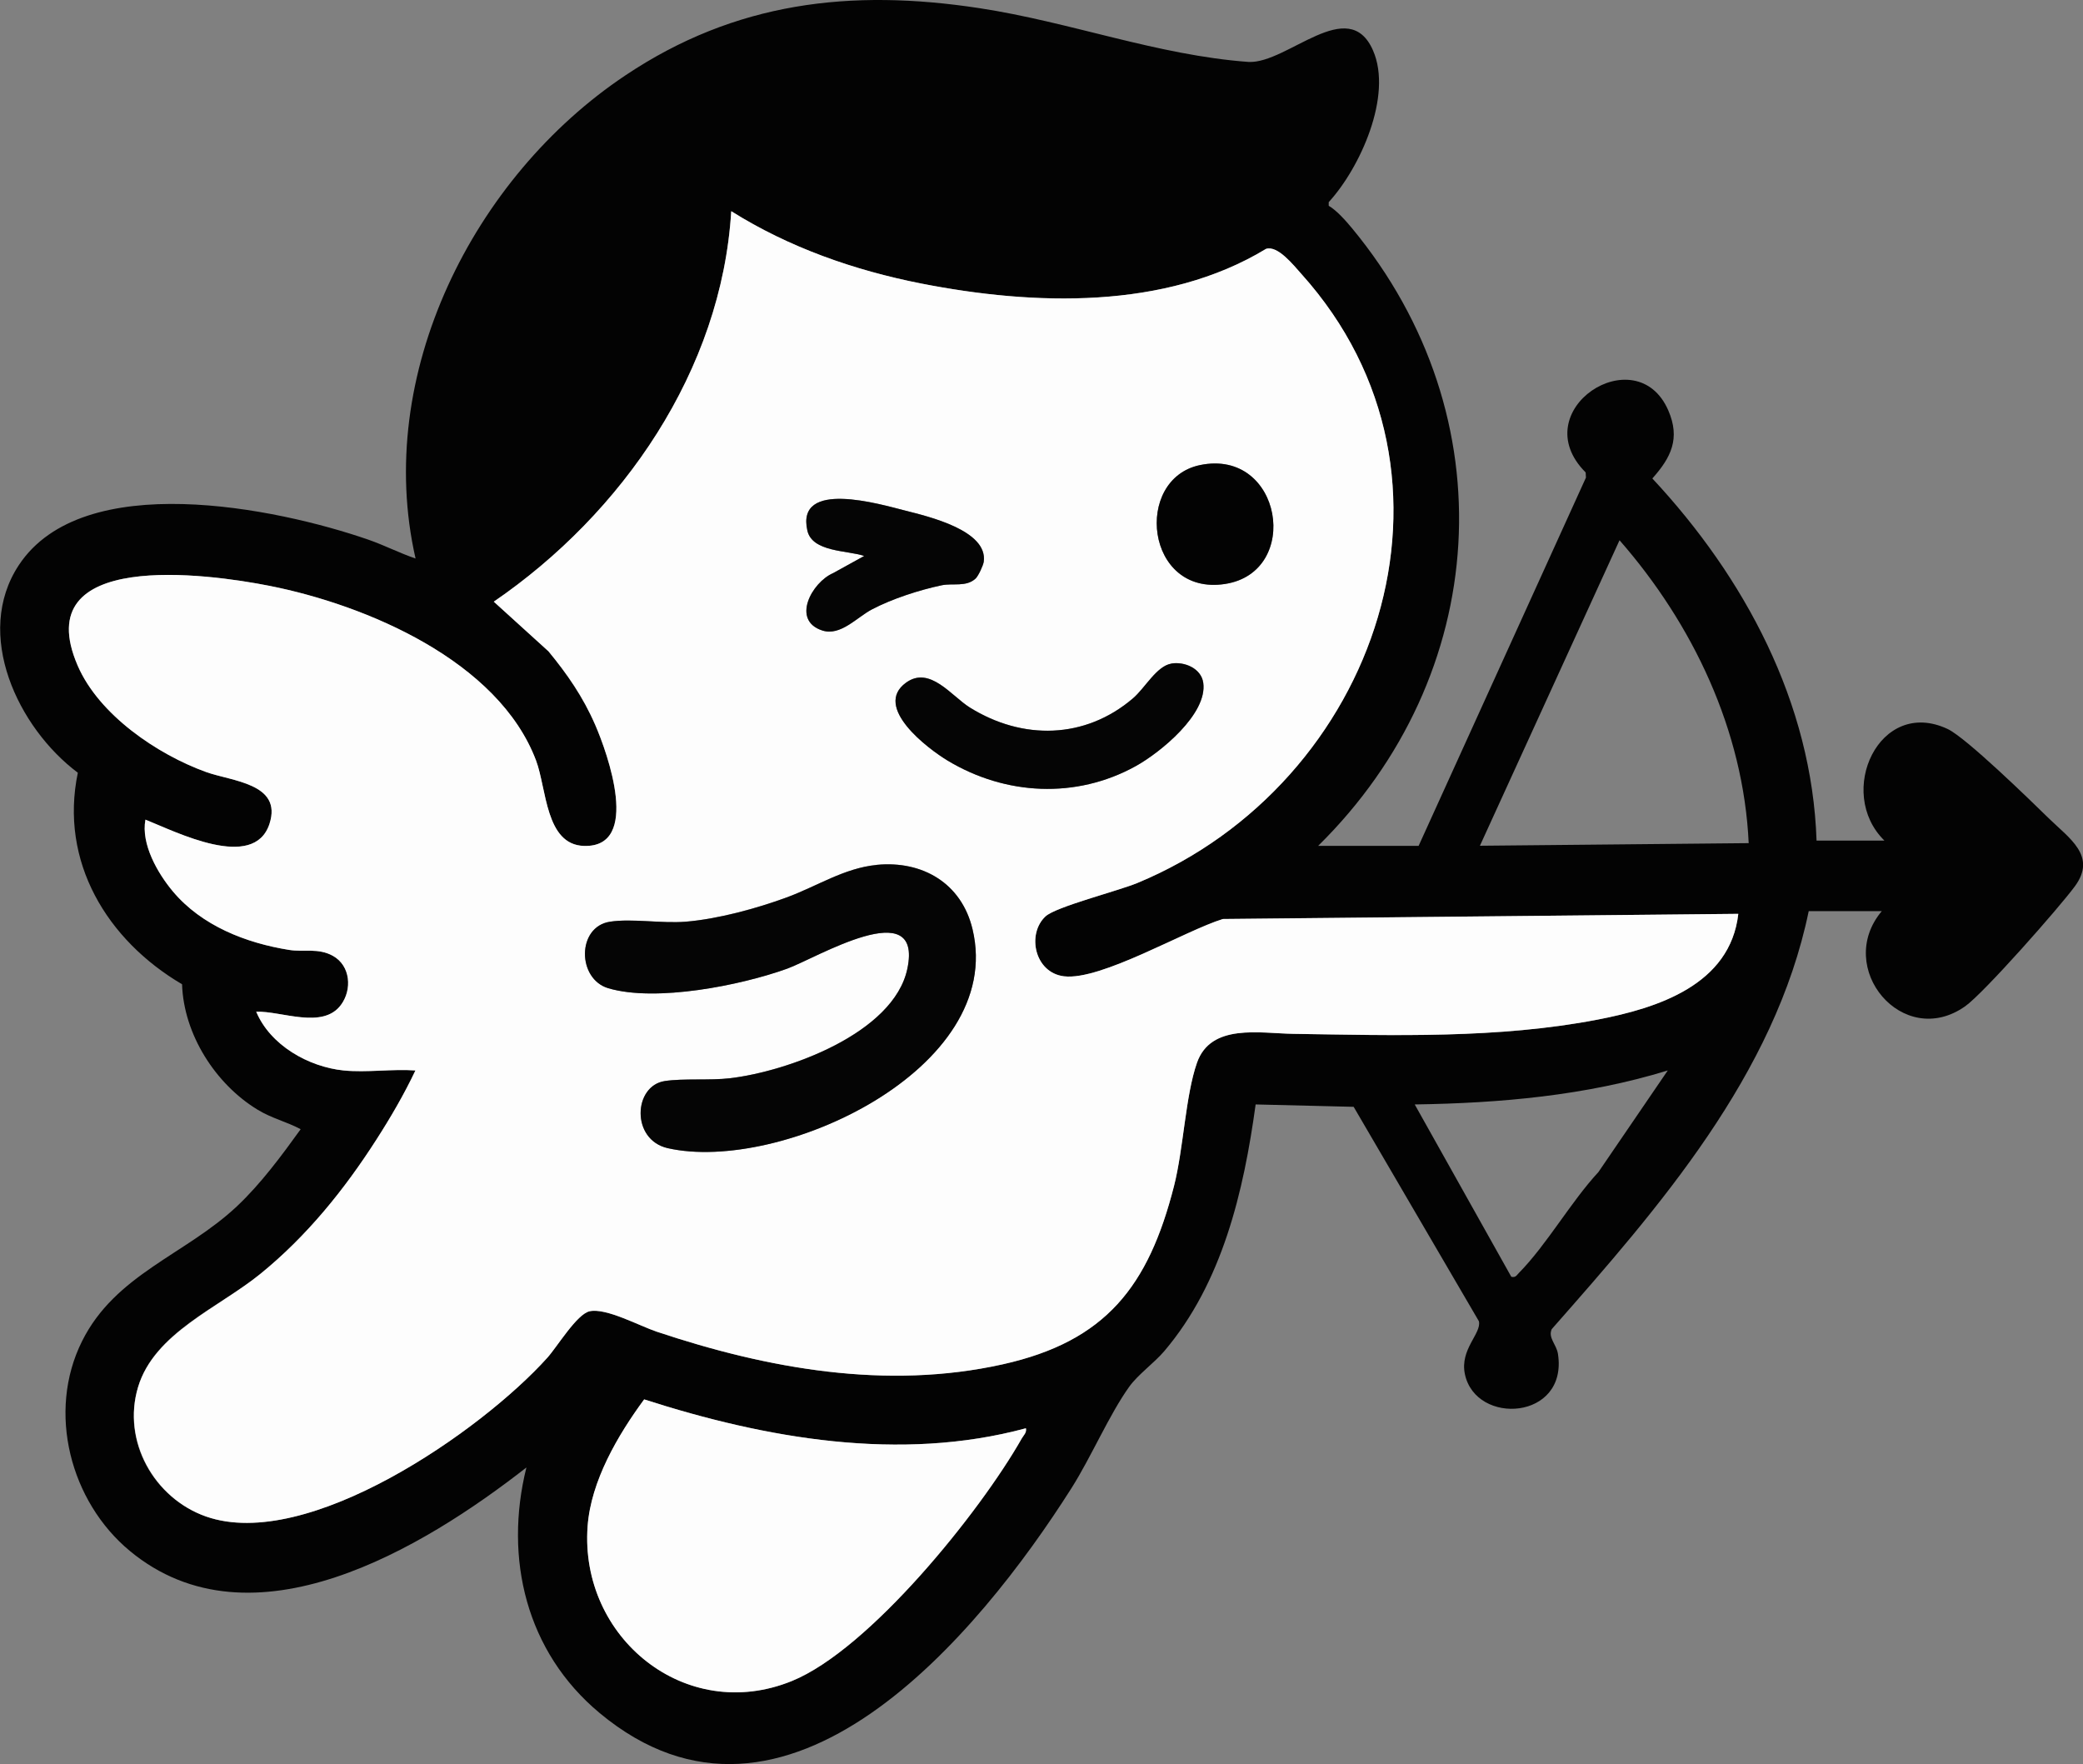
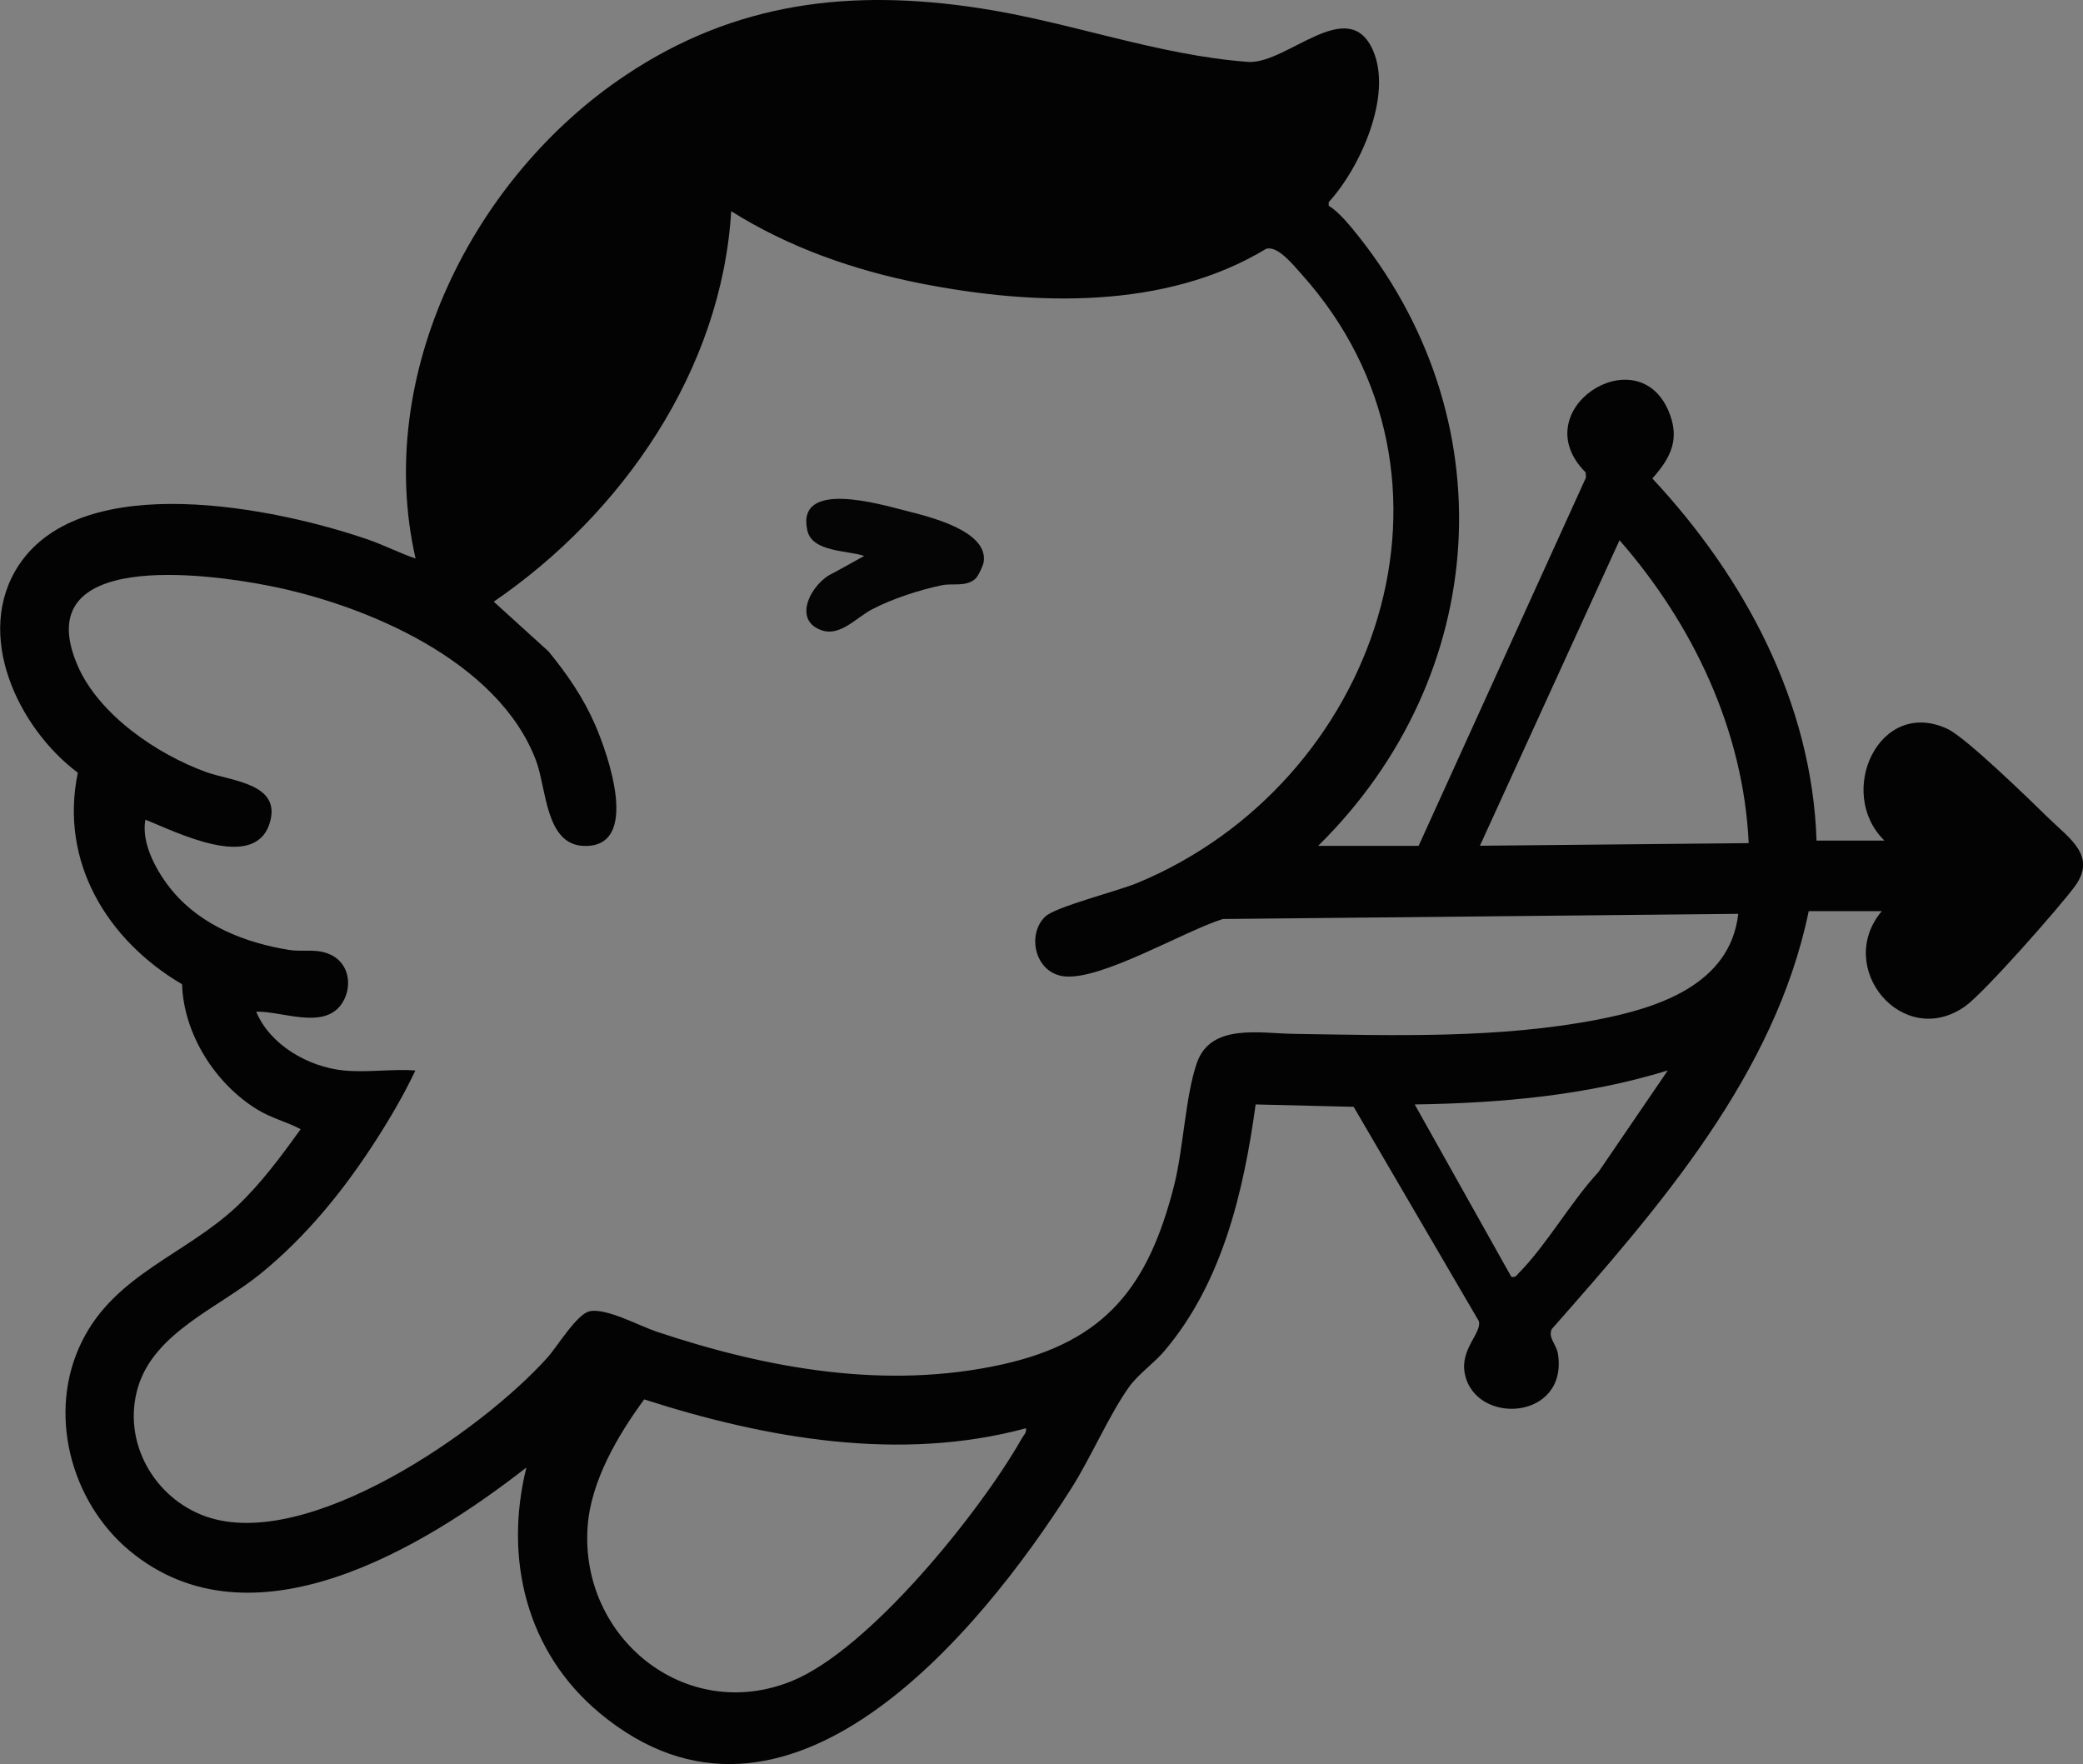
<svg xmlns="http://www.w3.org/2000/svg" id="Camada_2" data-name="Camada 2" viewBox="0 0 359.14 304.13">
  <rect x="0" y="0" width="359.14" height="304.13" fill="#808080" stroke="none" />
  <defs>
    <style>
      .cls-1 {
        fill: #050505;
      }

      .cls-2 {
        fill: #030303;
      }

      .cls-3 {
        fill: #fdfdfd;
      }
    </style>
  </defs>
  <g id="Camada_1-2" data-name="Camada 1">
    <g>
      <path class="cls-2" d="M311.85,157.08c-5.83,28.25-25.8,51.06-44.31,72.07-.67,1.51.82,2.59,1.08,4.3,1.72,11.39-14.17,12.37-16.05,3.46-.91-4.31,2.92-7.04,2.41-9.13l-21.59-36.96-16.9-.41c-2.06,15.02-5.74,30.75-15.76,42.54-1.75,2.05-4.54,4.04-6.03,6.12-3.45,4.82-6.56,12.12-9.96,17.49-15.93,25.12-49.24,65.54-81.38,38.75-12.61-10.51-16.51-26.6-12.6-42.31-17.8,13.9-47.34,31.8-68.37,14.39-10.27-8.5-14.33-23.95-8.25-36.15,5.75-11.56,17.83-14.92,26.7-23.26,4.1-3.85,7.72-8.75,11-13.3-2.5-1.33-4.92-1.84-7.42-3.36-7.28-4.42-12.75-13-13.03-21.63-12.91-7.59-21.17-21.11-17.97-36.47-10.31-7.72-18.03-23.91-10.16-35.81,11.05-16.69,44.35-9.86,60.19-4.39,2.78.96,5.42,2.33,8.2,3.27-7.23-31.66,9.96-65.8,36.2-83.31C126.75.34,146.64-1.99,168.89,1.41c15.63,2.38,30.69,8.13,46.41,9.27,6.7.29,17.19-11.68,21.43-1.98,3.41,7.79-2.22,20.24-7.64,26.15v.63c1.33.75,2.97,2.6,4.02,3.87,26.88,32.49,23.95,77.14-5.84,106.48h17.32l28.85-63.49-.05-.89c-10.69-10.7,8.76-23.34,14.25-10.69,2.1,4.84.48,8.11-2.75,11.73,15.89,17.03,27.53,38.65,28.31,62.43h11.7c-8.46-8.29-.88-24.78,10.9-19.24,3.19,1.5,14.26,12.29,17.45,15.41,3.5,3.43,8.34,6.47,4.49,11.71-2.68,3.65-15.71,18.43-18.92,20.69-10.74,7.57-22.6-6.64-14.37-16.41h-12.6ZM59.25,184.55c3.91.4,8.4-.29,12.37,0-1.94,4.1-4.29,8.13-6.74,11.94-5.53,8.63-12.04,16.68-20.04,23.17-7.16,5.8-18.21,10.06-21.04,19.47s2.78,19.19,11.71,22.32c17.5,6.14,47.48-14.73,58.84-27.36,1.72-1.91,5.08-7.52,7.29-8.02,2.83-.64,8.6,2.52,11.59,3.52,19.1,6.38,39.6,10.08,59.62,5.63,17.84-3.97,25.16-13.51,29.56-30.75,1.64-6.44,1.97-15.59,3.96-21.25,2.4-6.82,10.79-5.07,16.65-4.98,17.26.27,35.3.85,52.4-2.45,10.37-2,22.89-6,24.28-18.24l-88.86.89c-6.54,2.01-21.02,10.64-27.39,9.88-5.1-.61-6.45-7.31-3.2-10.33,1.8-1.67,12.47-4.37,15.84-5.76,41.33-17.13,59.78-69.98,28.27-105.01-1.38-1.53-4.09-4.96-6.09-4.31-17.39,10.55-40.1,9.77-59.45,5.97-11.53-2.27-22.8-6.21-32.75-12.47-1.66,27.45-18.77,52.15-40.94,67.32l9.43,8.56c3.22,3.92,6.01,7.98,8.05,12.66,2.14,4.92,7.98,21.22-1.95,20.89-6.64-.22-6.41-9.88-8.25-14.74-6.47-17.13-29.19-26.78-45.96-30.1-10.71-2.12-41.75-6.35-33.07,13.74,3.66,8.48,13.72,15.31,22.15,18.36,4.44,1.6,13.18,1.96,10.93,8.92-2.68,8.27-16.14,1.38-21.39-.71-.79,4.19,2.09,9.23,4.73,12.37,4.97,5.92,12.59,8.9,20.06,10.09,2.51.4,5-.39,7.53,1.02,3.04,1.69,3.36,5.81,1.38,8.47-3.16,4.24-10.24,1.02-14.6,1.16,2.42,5.78,9.01,9.51,15.07,10.13ZM301.5,145.37c-.89-19.45-9.63-37.78-22.27-52.23l-24.07,52.67,46.33-.45ZM287.55,184.55c-14.1,4.34-28.91,5.64-43.63,5.86l16.65,29.71c.75.18.91-.25,1.33-.68,4.82-4.9,8.93-12.23,13.69-17.37l11.96-17.52ZM176.88,246.24c-21.68,5.86-44.84,1.77-65.81-4.98-4.53,6.16-9.18,14.06-9.75,21.88-1.4,19.18,16.86,34.12,35.2,26.68,13.4-5.44,32.51-29.21,39.65-41.82.32-.57.87-.99.72-1.76Z" />
-       <path class="cls-3" d="M59.25,184.55c-6.07-.62-12.65-4.35-15.07-10.13,4.36-.14,11.43,3.09,14.6-1.16,1.98-2.66,1.66-6.78-1.38-8.47-2.53-1.4-5.02-.62-7.53-1.02-7.47-1.19-15.09-4.17-20.06-10.09-2.64-3.15-5.52-8.18-4.73-12.37,5.25,2.09,18.71,8.98,21.39.71,2.25-6.96-6.49-7.32-10.93-8.92-8.43-3.04-18.49-9.88-22.15-18.36-8.67-20.09,22.36-15.86,33.07-13.74,16.77,3.32,39.48,12.96,45.96,30.1,1.84,4.86,1.61,14.53,8.25,14.74,9.92.32,4.09-15.97,1.95-20.89s-4.82-8.74-8.05-12.66l-9.43-8.56c22.17-15.18,39.28-39.87,40.94-67.32,9.95,6.25,21.22,10.2,32.75,12.47,19.35,3.8,42.06,4.58,59.45-5.97,2.01-.66,4.72,2.78,6.09,4.31,31.51,35.03,13.07,87.87-28.27,105.01-3.36,1.39-14.04,4.09-15.84,5.76-3.25,3.02-1.9,9.72,3.2,10.33,6.36.76,20.85-7.87,27.39-9.88l88.86-.89c-1.39,12.25-13.91,16.25-24.28,18.24-17.1,3.29-35.14,2.71-52.4,2.45-5.86-.09-14.25-1.84-16.65,4.98-1.99,5.66-2.32,14.81-3.96,21.25-4.4,17.25-11.71,26.78-29.56,30.75-20.01,4.45-40.52.76-59.62-5.63-2.99-1-8.77-4.16-11.59-3.52-2.21.5-5.57,6.11-7.29,8.02-11.36,12.63-41.34,33.5-58.84,27.36-8.93-3.14-14.5-13.07-11.71-22.32s13.88-13.66,21.04-19.47c8-6.48,14.51-14.54,20.04-23.17,2.45-3.81,4.8-7.84,6.74-11.94-3.98-.29-8.46.4-12.37,0ZM206.91,80.18c-11.52,2.38-9.44,22.6,4.29,20.5,13.3-2.03,9.87-23.42-4.29-20.5ZM168.2,99.75c.47-.43,1.32-2.26,1.41-2.9.76-5.41-9.61-7.82-13.49-8.81-4.41-1.12-18.92-5.44-16.92,3.43.85,3.75,6.93,3.39,9.8,4.38l-5.36,2.96c-3.68,1.59-7.25,8.15-1.86,9.89,3.15,1.02,5.96-2.27,8.56-3.64,3.49-1.83,8.18-3.35,12.04-4.16,1.88-.39,4.22.33,5.82-1.15ZM201.97,114.4c-2.57.42-4.53,4.19-6.63,5.99-8.27,7.07-19.04,7.24-28.13,1.58-3.16-1.97-6.9-7.26-11-4.28-5.76,4.18,3.76,11.38,7.22,13.46,9.94,5.96,22.08,6.61,32.36.94,4.26-2.35,12.43-9.01,11.67-14.38-.35-2.48-3.24-3.69-5.49-3.32ZM151.15,149.11c-5.6.54-10.39,3.73-15.53,5.61s-11.87,3.73-17.42,4.18c-4.15.33-9.24-.58-13.04,0-5.71.88-5.67,9.88-.27,11.47,8.2,2.42,22.79-.48,30.84-3.38,4.93-1.78,23.46-13.02,20.71.02-2.35,11.16-20.72,17.73-30.62,18.88-3.47.4-8,0-11.21.48-5.4.83-5.85,10.13.52,11.57,19.3,4.37,58.32-13.56,52.55-37.74-1.9-7.95-8.65-11.87-16.53-11.1Z" />
-       <path class="cls-3" d="M176.88,246.24c.16.76-.39,1.19-.72,1.76-7.14,12.6-26.25,36.38-39.65,41.82-18.34,7.44-36.6-7.5-35.2-26.68.57-7.81,5.22-15.72,9.75-21.88,20.97,6.75,44.13,10.84,65.81,4.98Z" />
-       <path class="cls-1" d="M151.15,149.11c7.88-.77,14.64,3.15,16.53,11.1,5.77,24.18-33.25,42.12-52.55,37.74-6.38-1.45-5.92-10.75-.52-11.57,3.21-.49,7.74-.08,11.21-.48,9.9-1.15,28.27-7.72,30.62-18.88,2.75-13.04-15.78-1.8-20.71-.02-8.04,2.9-22.64,5.8-30.84,3.38-5.4-1.59-5.45-10.59.27-11.47,3.8-.59,8.89.33,13.04,0,5.54-.45,12.19-2.26,17.42-4.18s9.94-5.07,15.53-5.61Z" />
-       <path class="cls-1" d="M201.97,114.4c2.25-.37,5.14.83,5.49,3.32.76,5.37-7.41,12.03-11.67,14.38-10.28,5.67-22.42,5.02-32.36-.94-3.47-2.08-12.98-9.28-7.22-13.46,4.1-2.98,7.84,2.31,11,4.28,9.09,5.66,19.87,5.48,28.13-1.58,2.1-1.79,4.06-5.56,6.63-5.99Z" />
      <path class="cls-1" d="M168.2,99.75c-1.6,1.49-3.94.76-5.82,1.15-3.86.81-8.55,2.33-12.04,4.16-2.61,1.36-5.42,4.65-8.56,3.64-5.39-1.74-1.81-8.3,1.86-9.89l5.36-2.96c-2.86-.99-8.95-.63-9.8-4.38-2-8.87,12.51-4.55,16.92-3.43,3.88.99,14.25,3.4,13.49,8.81-.09.65-.94,2.47-1.41,2.9Z" />
-       <path class="cls-2" d="M206.91,80.18c14.16-2.92,17.59,18.47,4.29,20.5-13.73,2.1-15.81-18.12-4.29-20.5Z" />
    </g>
  </g>
</svg>